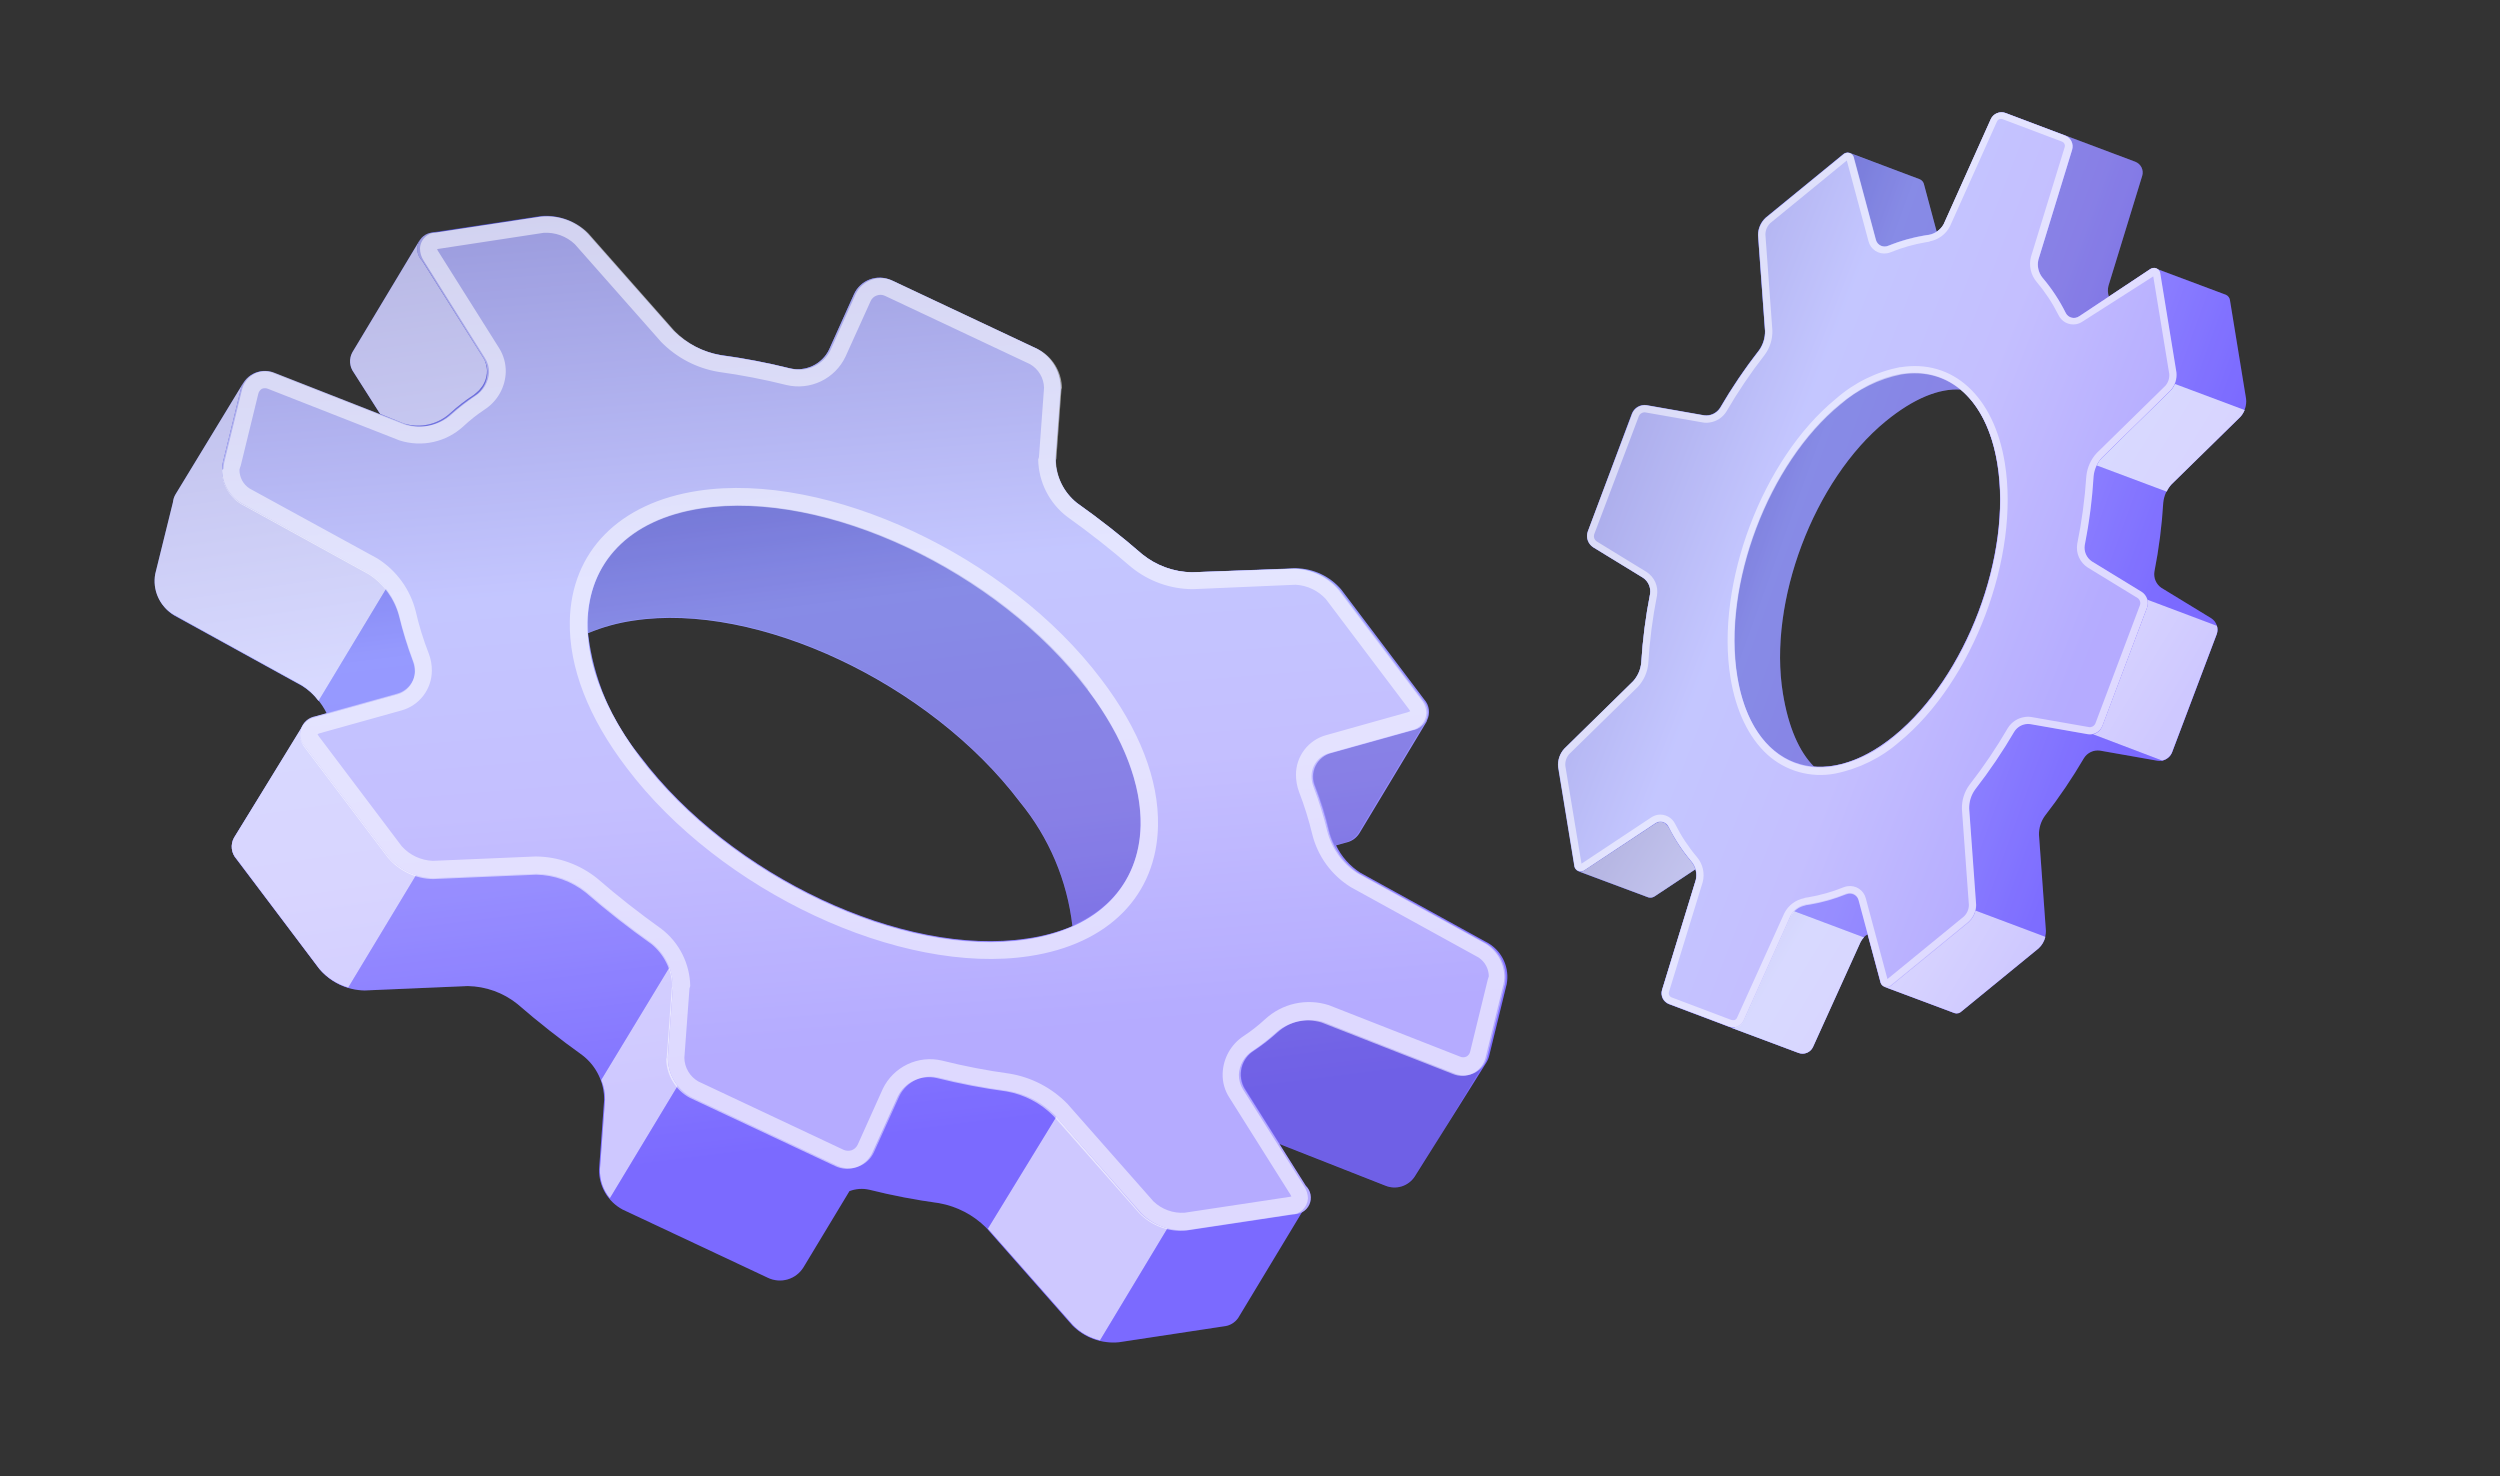
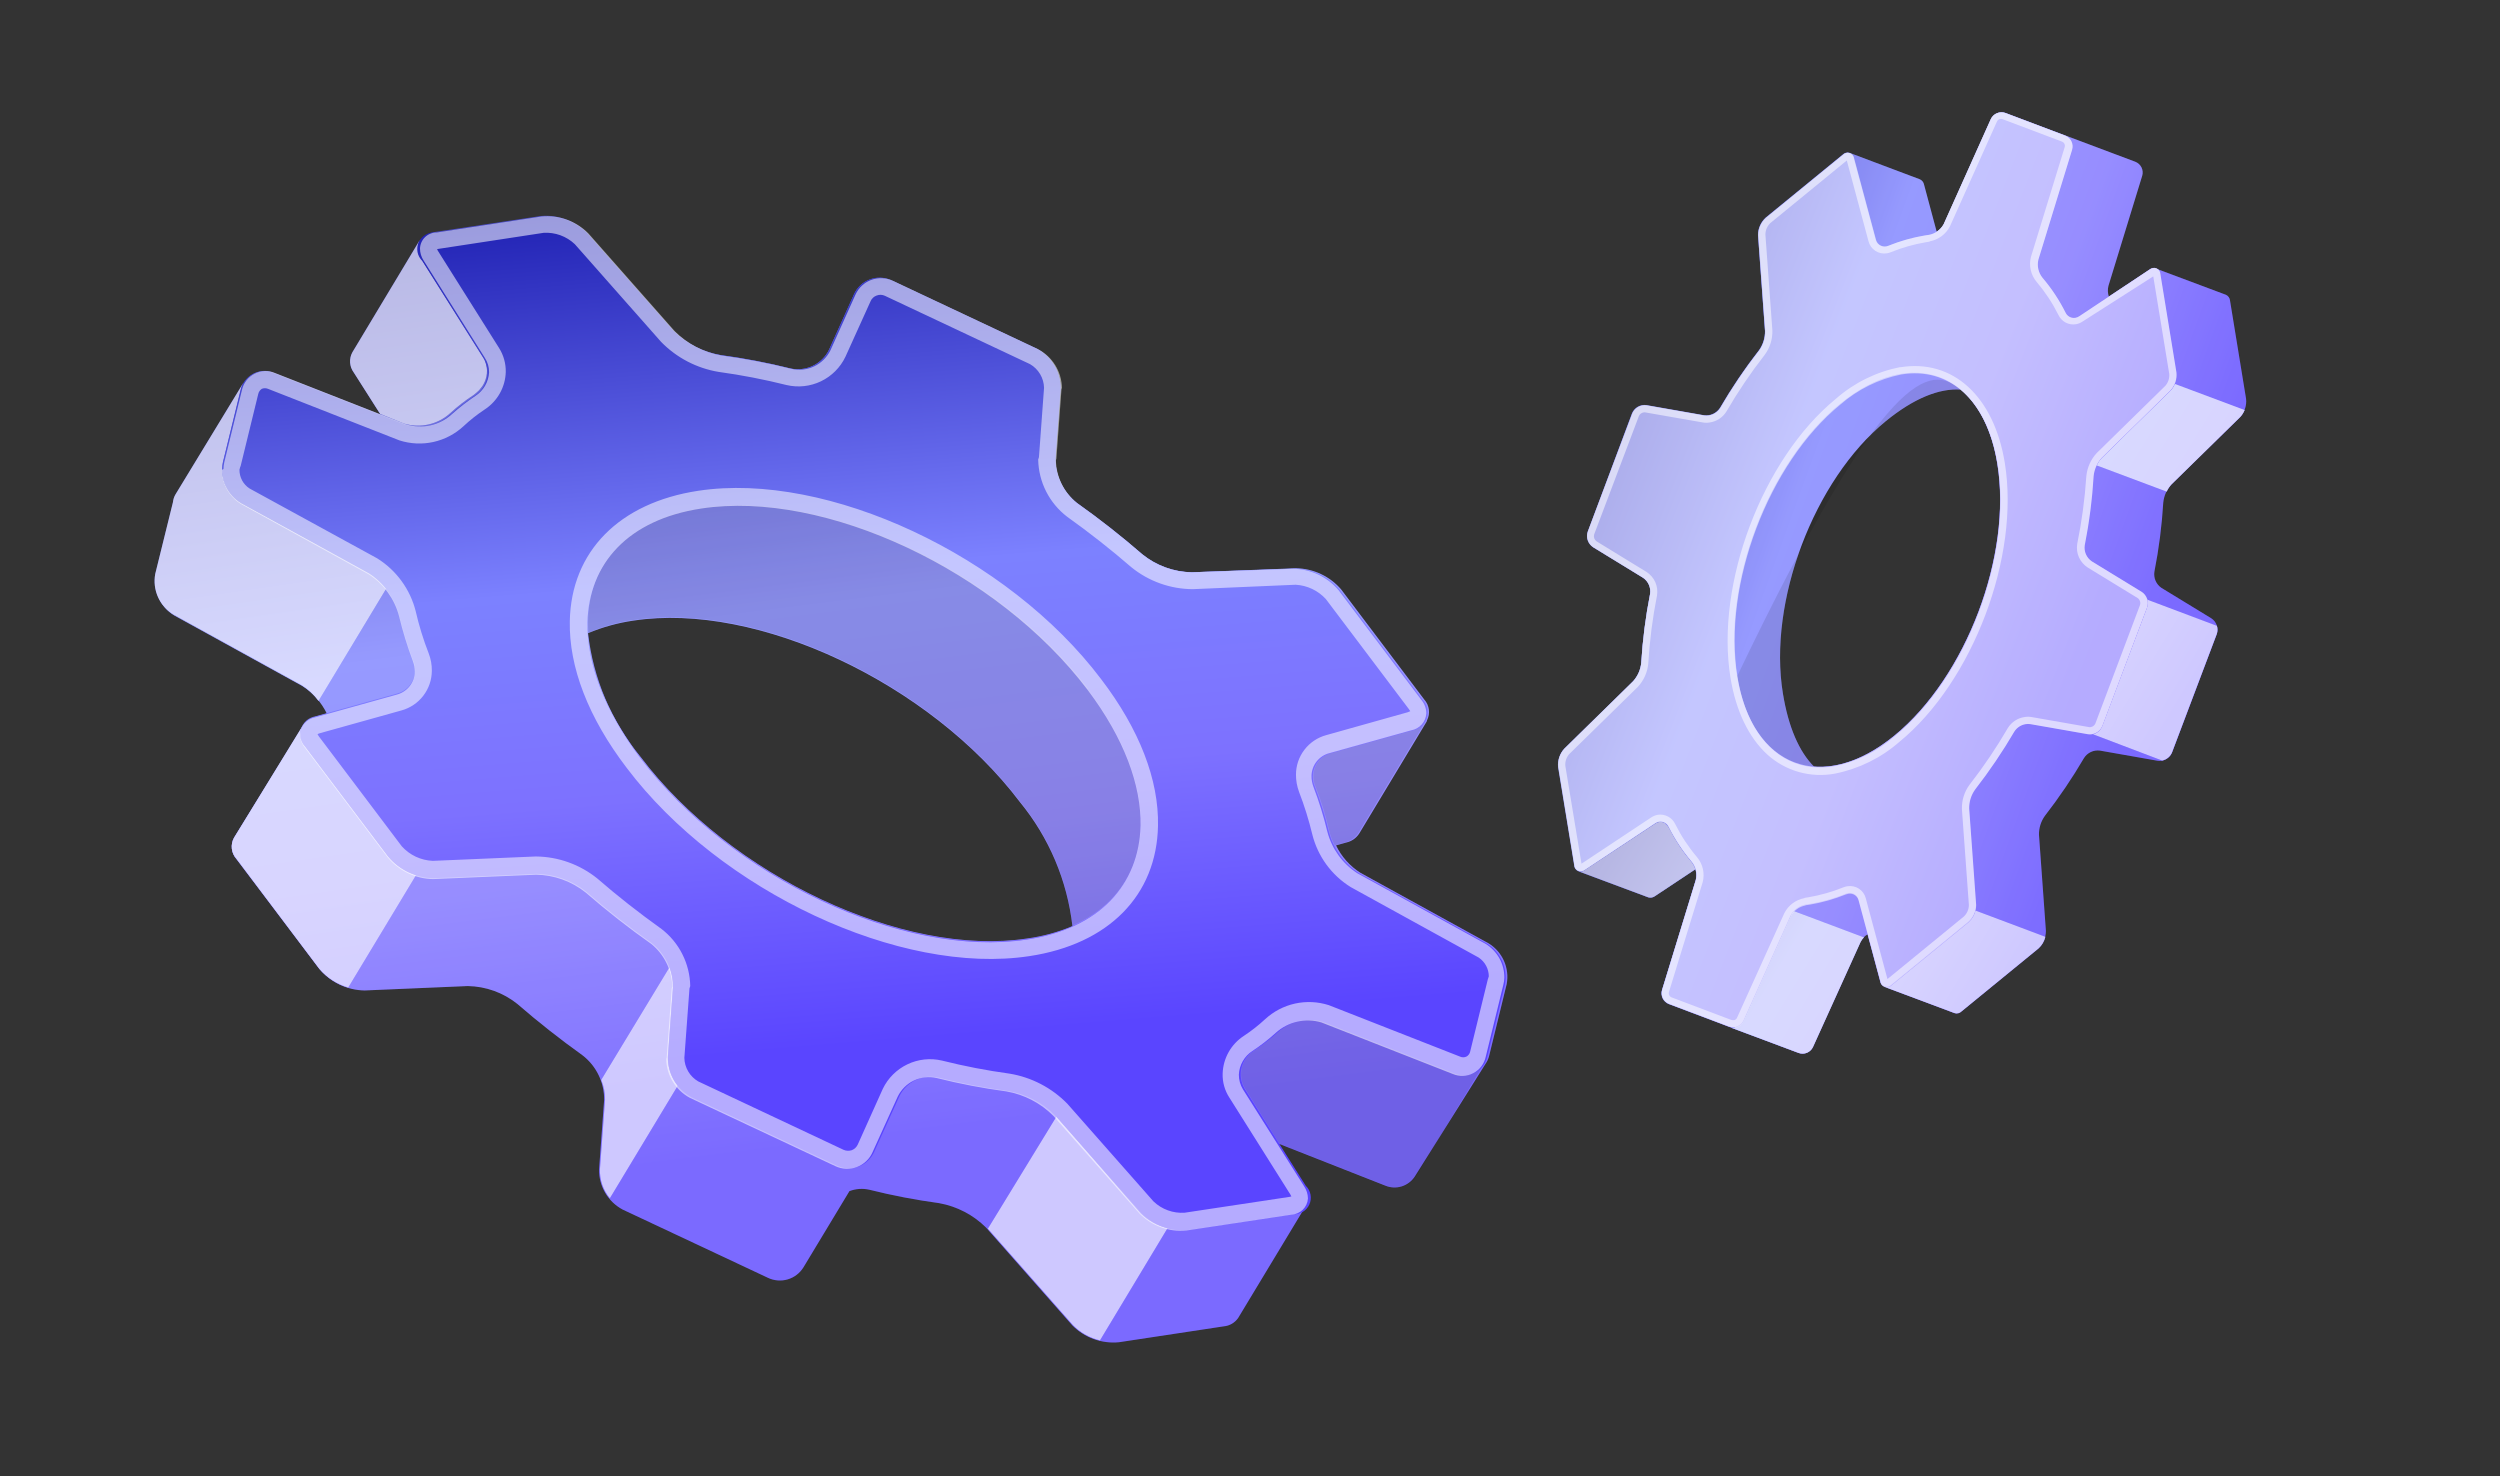
<svg xmlns="http://www.w3.org/2000/svg" width="105" height="62" viewBox="0 0 105 62" fill="none">
  <rect x="0" y="0" width="105" height="62" fill="#333333" stroke="none" />
  <path d="M30.259 14.912C29.511 14.784 28.821 14.427 28.284 13.891L24.659 9.786C24.405 9.529 24.096 9.332 23.756 9.209C23.416 9.086 23.053 9.04 22.694 9.075L18.29 9.74C18.165 9.752 18.044 9.792 17.937 9.858C17.829 9.923 17.738 10.012 17.67 10.117L14.829 14.833C14.755 14.962 14.721 15.11 14.731 15.258C14.742 15.406 14.797 15.548 14.888 15.665L15.99 17.414L11.508 15.659C11.281 15.561 11.027 15.551 10.793 15.631C10.56 15.711 10.365 15.876 10.247 16.092L7.4 20.806C7.352 20.907 7.317 21.014 7.297 21.124L6.559 24.142C6.496 24.473 6.535 24.814 6.673 25.121C6.811 25.427 7.039 25.684 7.328 25.856L12.701 28.815C13.143 29.097 13.498 29.496 13.726 29.968L13.29 30.09C13.072 30.145 12.88 30.278 12.752 30.464L9.83 35.183C9.752 35.326 9.72 35.489 9.738 35.651C9.756 35.813 9.824 35.965 9.932 36.087L13.415 40.695C13.649 40.974 13.94 41.199 14.268 41.355C14.597 41.511 14.955 41.594 15.319 41.599L19.647 41.414C20.403 41.427 21.134 41.69 21.725 42.162C22.599 42.921 23.521 43.645 24.471 44.327C24.756 44.547 24.985 44.83 25.142 45.154C25.299 45.478 25.378 45.834 25.374 46.194L25.162 49.105C25.153 49.452 25.242 49.795 25.417 50.095C25.593 50.395 25.848 50.64 26.155 50.803L32.254 53.668C32.513 53.791 32.808 53.815 33.083 53.734C33.358 53.653 33.593 53.473 33.744 53.229L35.676 50.027C35.944 49.925 36.236 49.906 36.515 49.969C37.48 50.211 38.458 50.398 39.444 50.532C40.191 50.666 40.879 51.025 41.417 51.56L45.035 55.662C45.289 55.92 45.597 56.117 45.938 56.24C46.278 56.363 46.641 56.409 47.001 56.373L51.398 55.706C51.518 55.696 51.635 55.658 51.74 55.597C51.844 55.536 51.934 55.453 52.003 55.353L54.867 50.608C54.934 50.478 54.964 50.331 54.951 50.185C54.939 50.039 54.887 49.899 54.799 49.781L53.697 48.032L58.184 49.796C58.403 49.887 58.646 49.899 58.872 49.829C59.098 49.759 59.292 49.612 59.421 49.414L62.392 44.681C62.462 44.581 62.513 44.468 62.543 44.35L63.281 41.331C63.342 41.002 63.302 40.662 63.166 40.356C63.03 40.051 62.804 39.794 62.519 39.619L57.139 36.658C56.696 36.378 56.34 35.979 56.114 35.506L56.549 35.384C56.66 35.359 56.765 35.312 56.858 35.247C56.95 35.182 57.029 35.099 57.09 35.003L59.916 30.311L59.935 30.252C60.005 30.111 60.032 29.952 60.011 29.796C59.989 29.64 59.921 29.495 59.816 29.378L56.334 24.764C56.099 24.487 55.807 24.264 55.478 24.109C55.15 23.955 54.792 23.872 54.429 23.867L50.054 24.036C49.297 24.024 48.566 23.759 47.978 23.282C47.104 22.523 46.182 21.799 45.23 21.124C44.948 20.901 44.72 20.617 44.564 20.294C44.407 19.971 44.327 19.616 44.327 19.257L44.542 16.339C44.549 15.992 44.459 15.649 44.282 15.349C44.105 15.05 43.847 14.806 43.539 14.645L37.442 11.774C37.301 11.707 37.148 11.67 36.992 11.663C36.836 11.657 36.681 11.681 36.535 11.735C36.388 11.789 36.254 11.872 36.14 11.978C36.026 12.084 35.934 12.212 35.87 12.354L34.818 14.693C34.672 14.989 34.431 15.227 34.132 15.368C33.834 15.509 33.496 15.545 33.175 15.47C32.214 15.23 31.241 15.044 30.259 14.912ZM43.139 39.416C37.947 40.206 30.681 36.787 26.906 31.791C25.682 30.309 24.915 28.503 24.697 26.594C25.31 26.337 25.953 26.159 26.611 26.065C31.796 25.273 39.062 28.692 42.837 33.688C44.059 35.176 44.824 36.985 45.042 38.898C44.432 39.153 43.793 39.327 43.139 39.416Z" fill="url(#paint0_linear_442_1091)" />
  <path opacity="0.2" d="M30.259 14.912C29.511 14.784 28.821 14.427 28.284 13.891L24.659 9.786C24.405 9.529 24.096 9.332 23.756 9.209C23.416 9.086 23.053 9.04 22.694 9.075L18.29 9.74C18.165 9.752 18.044 9.792 17.937 9.858C17.829 9.923 17.738 10.012 17.67 10.117L14.829 14.833C14.755 14.962 14.721 15.11 14.731 15.258C14.742 15.406 14.797 15.548 14.888 15.665L15.99 17.414L11.508 15.659C11.281 15.561 11.027 15.551 10.793 15.631C10.56 15.711 10.365 15.876 10.247 16.092L7.4 20.806C7.352 20.907 7.317 21.014 7.297 21.124L6.559 24.142C6.496 24.473 6.535 24.814 6.673 25.121C6.811 25.427 7.039 25.684 7.328 25.856L12.701 28.815C13.143 29.097 13.498 29.496 13.726 29.968L13.29 30.09C13.072 30.145 12.88 30.278 12.752 30.464L9.83 35.183C9.752 35.326 9.72 35.489 9.738 35.651C9.756 35.813 9.824 35.965 9.932 36.087L13.415 40.695C13.649 40.974 13.94 41.199 14.268 41.355C14.597 41.511 14.955 41.594 15.319 41.599L19.647 41.414C20.403 41.427 21.134 41.69 21.725 42.162C22.599 42.921 23.521 43.645 24.471 44.327C24.756 44.547 24.985 44.83 25.142 45.154C25.299 45.478 25.378 45.834 25.374 46.194L25.162 49.105C25.153 49.452 25.242 49.795 25.417 50.095C25.593 50.395 25.848 50.64 26.155 50.803L32.254 53.668C32.513 53.791 32.808 53.815 33.083 53.734C33.358 53.653 33.593 53.473 33.744 53.229L35.676 50.027C35.944 49.925 36.236 49.906 36.515 49.969C37.48 50.211 38.458 50.398 39.444 50.532C40.191 50.666 40.879 51.025 41.417 51.56L45.035 55.662C45.289 55.92 45.597 56.117 45.938 56.24C46.278 56.363 46.641 56.409 47.001 56.373L51.398 55.706C51.518 55.696 51.635 55.658 51.74 55.597C51.844 55.536 51.934 55.453 52.003 55.353L54.867 50.608C54.934 50.478 54.964 50.331 54.951 50.185C54.939 50.039 54.887 49.899 54.799 49.781L53.697 48.032L58.184 49.796C58.403 49.887 58.646 49.899 58.872 49.829C59.098 49.759 59.292 49.612 59.421 49.414L62.392 44.681C62.462 44.581 62.513 44.468 62.543 44.35L63.281 41.331C63.342 41.002 63.302 40.662 63.166 40.356C63.03 40.051 62.804 39.794 62.519 39.619L57.139 36.658C56.696 36.378 56.34 35.979 56.114 35.506L56.549 35.384C56.66 35.359 56.765 35.312 56.858 35.247C56.95 35.182 57.029 35.099 57.09 35.003L59.916 30.311L59.935 30.252C60.005 30.111 60.032 29.952 60.011 29.796C59.989 29.64 59.921 29.495 59.816 29.378L56.334 24.764C56.099 24.487 55.807 24.264 55.478 24.109C55.15 23.955 54.792 23.872 54.429 23.867L50.054 24.036C49.297 24.024 48.566 23.759 47.978 23.282C47.104 22.523 46.182 21.799 45.23 21.124C44.948 20.901 44.72 20.617 44.564 20.294C44.407 19.971 44.327 19.616 44.327 19.257L44.542 16.339C44.549 15.992 44.459 15.649 44.282 15.349C44.105 15.05 43.847 14.806 43.539 14.645L37.442 11.774C37.301 11.707 37.148 11.67 36.992 11.663C36.836 11.657 36.681 11.681 36.535 11.735C36.388 11.789 36.254 11.872 36.14 11.978C36.026 12.084 35.934 12.212 35.87 12.354L34.818 14.693C34.672 14.989 34.431 15.227 34.132 15.368C33.834 15.509 33.496 15.545 33.175 15.47C32.214 15.23 31.241 15.044 30.259 14.912ZM43.139 39.416C37.947 40.206 30.681 36.787 26.906 31.791C25.682 30.309 24.915 28.503 24.697 26.594C25.31 26.337 25.953 26.159 26.611 26.065C31.796 25.273 39.062 28.692 42.837 33.688C44.059 35.176 44.824 36.985 45.042 38.898C44.432 39.153 43.793 39.327 43.139 39.416Z" fill="white" />
  <path opacity="0.1" d="M52.7 44.114C52.566 44.191 52.45 44.295 52.357 44.418C52.265 44.541 52.198 44.682 52.16 44.831C52.123 44.981 52.115 45.136 52.139 45.288C52.162 45.441 52.216 45.587 52.296 45.718L53.74 48.039L58.227 49.802C58.445 49.894 58.688 49.905 58.914 49.836C59.141 49.766 59.335 49.619 59.464 49.42L62.285 44.742C62.152 44.928 61.96 45.063 61.74 45.124C61.521 45.186 61.286 45.171 61.076 45.082L55.571 42.915C55.24 42.818 54.889 42.806 54.552 42.881C54.216 42.956 53.903 43.116 53.645 43.344C53.351 43.626 53.035 43.883 52.7 44.114ZM59.894 30.268C59.773 30.458 59.582 30.594 59.362 30.644L55.931 31.603C55.787 31.643 55.652 31.713 55.537 31.809C55.422 31.905 55.329 32.025 55.264 32.16C55.2 32.295 55.165 32.443 55.162 32.593C55.159 32.743 55.189 32.892 55.249 33.029C55.493 33.64 55.688 34.268 55.833 34.91C55.884 35.117 55.962 35.317 56.064 35.505L56.508 35.378C56.727 35.32 56.917 35.184 57.042 34.995L59.894 30.268Z" fill="black" />
  <path opacity="0.1" d="M45.695 28.941C48.952 33.255 48.551 37.335 45.044 38.87C44.828 36.96 44.064 35.153 42.844 33.668C39.071 28.666 31.811 25.249 26.613 26.037C25.959 26.129 25.319 26.308 24.712 26.57C24.528 23.867 26.192 21.807 29.465 21.31C34.663 20.522 41.922 23.939 45.695 28.941Z" fill="black" />
  <path d="M25.251 45.355C25.363 45.62 25.417 45.904 25.412 46.191L25.197 49.109C25.183 49.552 25.331 49.986 25.614 50.328L28.466 45.601C28.188 45.256 28.04 44.824 28.049 44.382L28.263 41.464C28.275 41.178 28.225 40.892 28.118 40.626L25.251 45.355ZM9.83 35.183C9.751 35.324 9.718 35.486 9.737 35.646C9.756 35.806 9.826 35.956 9.936 36.074L13.415 40.696C13.735 41.068 14.155 41.339 14.626 41.476L17.478 36.749C17.018 36.613 16.609 36.342 16.302 35.972L12.825 31.367C12.717 31.245 12.649 31.093 12.63 30.931C12.612 30.769 12.645 30.605 12.723 30.462L9.83 35.183ZM41.49 51.605L45.066 55.658C45.376 55.974 45.768 56.195 46.199 56.296L49.039 51.58C48.612 51.484 48.22 51.27 47.907 50.964L44.375 46.889L41.49 51.605ZM7.369 20.767C7.311 20.866 7.275 20.977 7.264 21.091L6.521 24.101C6.459 24.431 6.499 24.772 6.637 25.079C6.774 25.385 7.003 25.642 7.29 25.815L12.664 28.774C12.944 28.945 13.186 29.171 13.378 29.437L16.232 24.704C16.039 24.439 15.796 24.216 15.515 24.047L10.134 21.136C9.844 20.965 9.615 20.708 9.477 20.401C9.34 20.095 9.3 19.753 9.365 19.423L10.109 16.406C10.133 16.299 10.166 16.195 10.21 16.095L7.369 20.767ZM14.796 14.8C14.725 14.931 14.693 15.08 14.703 15.228C14.713 15.377 14.765 15.519 14.853 15.639L15.964 17.383L16.974 17.791C17.307 17.892 17.661 17.904 18 17.827C18.34 17.749 18.653 17.585 18.91 17.351C19.215 17.071 19.542 16.817 19.889 16.592C19.971 16.529 20.049 16.462 20.123 16.39L20.26 16.215C20.34 16.093 20.397 15.957 20.427 15.815C20.468 15.639 20.462 15.455 20.409 15.282C20.392 15.175 20.349 15.073 20.286 14.986L17.72 10.91C17.663 10.815 17.617 10.714 17.584 10.609C17.551 10.498 17.546 10.381 17.57 10.268C17.583 10.204 17.603 10.142 17.63 10.082L14.796 14.8Z" fill="url(#paint1_linear_442_1091)" />
  <path opacity="0.7" d="M25.251 45.355C25.363 45.62 25.417 45.904 25.412 46.191L25.197 49.109C25.183 49.552 25.331 49.986 25.614 50.328L28.466 45.601C28.188 45.256 28.04 44.824 28.049 44.382L28.263 41.464C28.275 41.178 28.225 40.892 28.118 40.626L25.251 45.355ZM9.83 35.183C9.751 35.324 9.718 35.486 9.737 35.646C9.756 35.806 9.826 35.956 9.936 36.074L13.415 40.696C13.735 41.068 14.155 41.339 14.626 41.476L17.478 36.749C17.018 36.613 16.609 36.342 16.302 35.972L12.825 31.367C12.717 31.245 12.649 31.093 12.63 30.931C12.612 30.769 12.645 30.605 12.723 30.462L9.83 35.183ZM41.49 51.605L45.066 55.658C45.376 55.974 45.768 56.195 46.199 56.296L49.039 51.58C48.612 51.484 48.22 51.27 47.907 50.964L44.375 46.889L41.49 51.605ZM7.369 20.767C7.311 20.866 7.275 20.977 7.264 21.091L6.521 24.101C6.459 24.431 6.499 24.772 6.637 25.079C6.774 25.385 7.003 25.642 7.29 25.815L12.664 28.774C12.944 28.945 13.186 29.171 13.378 29.437L16.232 24.704C16.039 24.439 15.796 24.216 15.515 24.047L10.134 21.136C9.844 20.965 9.615 20.708 9.477 20.401C9.34 20.095 9.3 19.753 9.365 19.423L10.109 16.406C10.133 16.299 10.166 16.195 10.21 16.095L7.369 20.767ZM14.796 14.8C14.725 14.931 14.693 15.08 14.703 15.228C14.713 15.377 14.765 15.519 14.853 15.639L15.964 17.383L16.974 17.791C17.307 17.892 17.661 17.904 18 17.827C18.34 17.749 18.653 17.585 18.91 17.351C19.215 17.071 19.542 16.817 19.889 16.592C19.971 16.529 20.049 16.462 20.123 16.39L20.26 16.215C20.34 16.093 20.397 15.957 20.427 15.815C20.468 15.639 20.462 15.455 20.409 15.282C20.392 15.175 20.349 15.073 20.286 14.986L17.72 10.91C17.663 10.815 17.617 10.714 17.584 10.609C17.551 10.498 17.546 10.381 17.57 10.268C17.583 10.204 17.603 10.142 17.63 10.082L14.796 14.8Z" fill="white" />
  <path d="M22.685 9.101L18.281 9.766C18.138 9.754 17.995 9.786 17.871 9.858C17.747 9.93 17.648 10.039 17.588 10.169C17.528 10.3 17.51 10.446 17.536 10.587C17.562 10.728 17.631 10.857 17.734 10.958L20.299 15.034C20.379 15.165 20.433 15.311 20.456 15.463C20.48 15.615 20.473 15.77 20.436 15.92C20.399 16.069 20.333 16.21 20.241 16.334C20.15 16.457 20.034 16.561 19.902 16.64C19.559 16.87 19.232 17.123 18.924 17.399C18.669 17.634 18.356 17.798 18.018 17.874C17.68 17.951 17.327 17.937 16.996 17.835L11.495 15.677C11.357 15.617 11.207 15.589 11.057 15.594C10.907 15.599 10.76 15.637 10.627 15.706C10.493 15.774 10.376 15.872 10.285 15.991C10.193 16.11 10.129 16.248 10.098 16.395L9.36 19.414C9.297 19.744 9.338 20.085 9.475 20.391C9.613 20.698 9.841 20.955 10.129 21.128L15.502 24.086C16.125 24.493 16.575 25.116 16.765 25.836C16.919 26.473 17.111 27.1 17.341 27.714C17.404 27.851 17.436 27.999 17.435 28.15C17.433 28.3 17.399 28.448 17.334 28.583C17.269 28.719 17.175 28.838 17.059 28.933C16.943 29.028 16.807 29.097 16.661 29.134L13.24 30.088C13.104 30.111 12.976 30.172 12.871 30.262C12.767 30.353 12.689 30.47 12.646 30.602C12.604 30.734 12.598 30.875 12.629 31.009C12.661 31.144 12.728 31.268 12.825 31.367L16.306 35.981C16.541 36.259 16.831 36.484 17.16 36.64C17.488 36.796 17.846 36.879 18.21 36.884L22.538 36.7C23.295 36.713 24.025 36.976 24.617 37.447C25.498 38.213 26.418 38.934 27.371 39.608C27.653 39.831 27.88 40.116 28.035 40.44C28.19 40.765 28.268 41.12 28.265 41.479L28.053 44.39C28.045 44.738 28.134 45.08 28.31 45.38C28.485 45.68 28.74 45.925 29.047 46.089L35.152 48.956C35.293 49.023 35.446 49.061 35.601 49.068C35.757 49.075 35.913 49.051 36.059 48.996C36.205 48.942 36.338 48.859 36.451 48.752C36.565 48.645 36.655 48.516 36.718 48.373L37.776 46.037C37.92 45.741 38.161 45.503 38.458 45.361C38.755 45.22 39.092 45.183 39.413 45.257C40.378 45.499 41.356 45.687 42.342 45.82C43.09 45.95 43.779 46.309 44.315 46.848L47.933 50.95C48.187 51.208 48.495 51.405 48.836 51.528C49.176 51.651 49.539 51.697 49.899 51.661L54.302 50.996C54.445 51.008 54.588 50.975 54.712 50.902C54.835 50.829 54.933 50.72 54.992 50.59C55.052 50.459 55.069 50.313 55.042 50.173C55.016 50.032 54.946 49.903 54.843 49.803L52.276 45.733C52.117 45.466 52.07 45.147 52.145 44.845C52.219 44.543 52.41 44.283 52.675 44.12C53.02 43.893 53.347 43.639 53.653 43.362C53.908 43.129 54.219 42.966 54.556 42.889C54.893 42.812 55.244 42.824 55.575 42.923L61.082 45.084C61.22 45.143 61.369 45.172 61.519 45.167C61.669 45.161 61.816 45.123 61.949 45.054C62.082 44.985 62.198 44.887 62.289 44.768C62.379 44.648 62.442 44.51 62.473 44.364L63.211 41.345C63.272 41.016 63.232 40.676 63.096 40.37C62.96 40.065 62.734 39.807 62.448 39.633L57.068 36.672C56.447 36.266 55.999 35.643 55.812 34.925C55.659 34.286 55.464 33.658 55.229 33.044C55.168 32.907 55.138 32.759 55.14 32.609C55.143 32.459 55.178 32.311 55.243 32.176C55.309 32.041 55.403 31.922 55.519 31.827C55.635 31.733 55.77 31.664 55.916 31.627L59.337 30.672C59.474 30.649 59.601 30.589 59.706 30.498C59.81 30.408 59.888 30.29 59.931 30.159C59.974 30.027 59.98 29.886 59.948 29.751C59.916 29.617 59.849 29.493 59.752 29.394L56.27 24.779C56.035 24.503 55.743 24.28 55.415 24.125C55.086 23.971 54.728 23.888 54.365 23.883L50.054 24.036C49.298 24.021 48.568 23.756 47.978 23.282C47.104 22.523 46.182 21.799 45.23 21.124C44.948 20.901 44.72 20.617 44.564 20.294C44.407 19.971 44.327 19.616 44.327 19.257L44.542 16.339C44.549 15.992 44.459 15.649 44.282 15.349C44.105 15.05 43.848 14.806 43.539 14.645L37.442 11.774C37.301 11.707 37.148 11.67 36.992 11.663C36.836 11.657 36.681 11.681 36.535 11.735C36.388 11.789 36.254 11.872 36.14 11.978C36.026 12.084 35.934 12.212 35.87 12.354L34.818 14.693C34.672 14.989 34.431 15.227 34.132 15.368C33.834 15.509 33.496 15.545 33.175 15.47C32.212 15.229 31.236 15.042 30.252 14.91C29.504 14.782 28.814 14.425 28.278 13.888L24.653 9.784C24.395 9.532 24.086 9.34 23.745 9.222C23.405 9.104 23.043 9.063 22.685 9.101ZM45.689 28.96C49.462 33.963 48.312 38.656 43.13 39.442C37.948 40.228 30.672 36.813 26.897 31.818C23.122 26.822 24.274 22.122 29.463 21.338C34.652 20.555 41.922 23.939 45.697 28.934L45.689 28.96Z" fill="url(#paint2_linear_442_1091)" />
-   <path opacity="0.55" d="M22.685 9.101L18.281 9.766C18.138 9.754 17.995 9.786 17.871 9.858C17.747 9.93 17.648 10.039 17.588 10.169C17.528 10.3 17.51 10.446 17.536 10.587C17.562 10.728 17.631 10.857 17.734 10.958L20.299 15.034C20.379 15.165 20.433 15.311 20.456 15.463C20.48 15.615 20.473 15.77 20.436 15.92C20.399 16.069 20.333 16.21 20.241 16.334C20.15 16.457 20.034 16.561 19.902 16.64C19.559 16.87 19.232 17.123 18.924 17.399C18.669 17.634 18.356 17.798 18.018 17.874C17.68 17.951 17.327 17.937 16.996 17.835L11.495 15.677C11.357 15.617 11.207 15.589 11.057 15.594C10.907 15.599 10.76 15.637 10.627 15.706C10.493 15.774 10.376 15.872 10.285 15.991C10.193 16.11 10.129 16.248 10.098 16.395L9.36 19.414C9.297 19.744 9.338 20.085 9.475 20.391C9.613 20.698 9.841 20.955 10.129 21.128L15.502 24.086C16.125 24.493 16.575 25.116 16.765 25.836C16.919 26.473 17.111 27.1 17.341 27.714C17.404 27.851 17.436 27.999 17.435 28.15C17.433 28.3 17.399 28.448 17.334 28.583C17.269 28.719 17.175 28.838 17.059 28.933C16.943 29.028 16.807 29.097 16.661 29.134L13.24 30.088C13.104 30.111 12.976 30.172 12.871 30.262C12.767 30.353 12.689 30.47 12.646 30.602C12.604 30.734 12.598 30.875 12.629 31.009C12.661 31.144 12.728 31.268 12.825 31.367L16.306 35.981C16.541 36.259 16.831 36.484 17.16 36.64C17.488 36.796 17.846 36.879 18.21 36.884L22.538 36.7C23.295 36.713 24.025 36.976 24.617 37.447C25.498 38.213 26.418 38.934 27.371 39.608C27.653 39.831 27.88 40.116 28.035 40.44C28.19 40.765 28.268 41.12 28.265 41.479L28.053 44.39C28.045 44.738 28.134 45.08 28.31 45.38C28.485 45.68 28.74 45.925 29.047 46.089L35.152 48.956C35.293 49.023 35.446 49.061 35.601 49.068C35.757 49.075 35.913 49.051 36.059 48.996C36.205 48.942 36.338 48.859 36.451 48.752C36.565 48.645 36.655 48.516 36.718 48.373L37.776 46.037C37.92 45.741 38.161 45.503 38.458 45.361C38.755 45.22 39.092 45.183 39.413 45.257C40.378 45.499 41.356 45.687 42.342 45.82C43.09 45.95 43.779 46.309 44.315 46.848L47.933 50.95C48.187 51.208 48.495 51.405 48.836 51.528C49.176 51.651 49.539 51.697 49.899 51.661L54.302 50.996C54.445 51.008 54.588 50.975 54.712 50.902C54.835 50.829 54.933 50.72 54.992 50.59C55.052 50.459 55.069 50.313 55.042 50.173C55.016 50.032 54.946 49.903 54.843 49.803L52.276 45.733C52.117 45.466 52.07 45.147 52.145 44.845C52.219 44.543 52.41 44.283 52.675 44.12C53.02 43.893 53.347 43.639 53.653 43.362C53.908 43.129 54.219 42.966 54.556 42.889C54.893 42.812 55.244 42.824 55.575 42.923L61.082 45.084C61.22 45.143 61.369 45.172 61.519 45.167C61.669 45.161 61.816 45.123 61.949 45.054C62.082 44.985 62.198 44.887 62.289 44.768C62.379 44.648 62.442 44.51 62.473 44.364L63.211 41.345C63.272 41.016 63.232 40.676 63.096 40.37C62.96 40.065 62.734 39.807 62.448 39.633L57.068 36.672C56.447 36.266 55.999 35.643 55.812 34.925C55.659 34.286 55.464 33.658 55.229 33.044C55.168 32.907 55.138 32.759 55.14 32.609C55.143 32.459 55.178 32.311 55.243 32.176C55.309 32.041 55.403 31.922 55.519 31.827C55.635 31.733 55.77 31.664 55.916 31.627L59.337 30.672C59.474 30.649 59.601 30.589 59.706 30.498C59.81 30.408 59.888 30.29 59.931 30.159C59.974 30.027 59.98 29.886 59.948 29.751C59.916 29.617 59.849 29.493 59.752 29.394L56.27 24.779C56.035 24.503 55.743 24.28 55.415 24.125C55.086 23.971 54.728 23.888 54.365 23.883L50.054 24.036C49.298 24.021 48.568 23.756 47.978 23.282C47.104 22.523 46.182 21.799 45.23 21.124C44.948 20.901 44.72 20.617 44.564 20.294C44.407 19.971 44.327 19.616 44.327 19.257L44.542 16.339C44.549 15.992 44.459 15.649 44.282 15.349C44.105 15.05 43.848 14.806 43.539 14.645L37.442 11.774C37.301 11.707 37.148 11.67 36.992 11.663C36.836 11.657 36.681 11.681 36.535 11.735C36.388 11.789 36.254 11.872 36.14 11.978C36.026 12.084 35.934 12.212 35.87 12.354L34.818 14.693C34.672 14.989 34.431 15.227 34.132 15.368C33.834 15.509 33.496 15.545 33.175 15.47C32.212 15.229 31.236 15.042 30.252 14.91C29.504 14.782 28.814 14.425 28.278 13.888L24.653 9.784C24.395 9.532 24.086 9.34 23.745 9.222C23.405 9.104 23.043 9.063 22.685 9.101ZM45.689 28.96C49.462 33.963 48.312 38.656 43.13 39.442C37.948 40.228 30.672 36.813 26.897 31.818C23.122 26.822 24.274 22.122 29.463 21.338C34.652 20.555 41.922 23.939 45.697 28.934L45.689 28.96Z" fill="white" />
  <g opacity="0.55">
    <path d="M10.065 19.701C10.073 19.655 10.088 19.611 10.108 19.569L10.844 16.557C10.853 16.51 10.872 16.466 10.898 16.427C10.925 16.388 10.959 16.355 10.998 16.329C11.041 16.312 11.087 16.304 11.134 16.305C11.18 16.306 11.225 16.317 11.267 16.335L16.775 18.496C17.235 18.644 17.727 18.668 18.199 18.564C18.672 18.459 19.108 18.232 19.464 17.904C19.739 17.646 20.036 17.412 20.35 17.203C20.615 17.032 20.835 16.799 20.991 16.524C21.146 16.25 21.233 15.941 21.242 15.626C21.249 15.267 21.15 14.914 20.957 14.61L18.392 10.535L18.356 10.464L18.426 10.451L22.832 9.779C23.071 9.764 23.311 9.799 23.537 9.881C23.762 9.963 23.968 10.09 24.142 10.255L27.767 14.36C28.418 15.026 29.265 15.468 30.184 15.62C31.144 15.752 32.096 15.936 33.036 16.172C33.521 16.286 34.03 16.23 34.479 16.015C34.928 15.8 35.291 15.438 35.506 14.989L36.567 12.646C36.59 12.592 36.624 12.543 36.668 12.503C36.711 12.463 36.762 12.432 36.818 12.413C36.874 12.391 36.933 12.381 36.993 12.382C37.053 12.384 37.112 12.398 37.166 12.424L43.263 15.295C43.437 15.396 43.582 15.54 43.685 15.713C43.788 15.886 43.844 16.082 43.85 16.284L43.636 19.201C43.628 19.235 43.617 19.268 43.604 19.3C43.613 19.766 43.726 20.223 43.936 20.639C44.146 21.054 44.447 21.417 44.816 21.7C45.756 22.371 46.66 23.082 47.511 23.819C48.242 24.414 49.154 24.741 50.096 24.745L54.417 24.559C54.903 24.586 55.358 24.802 55.686 25.161L59.168 29.776C59.21 29.826 59.221 29.859 59.232 29.87L59.123 29.915L55.699 30.876C55.336 30.975 55.015 31.19 54.786 31.489C54.557 31.787 54.432 32.153 54.431 32.529C54.429 32.778 54.473 33.026 54.56 33.259C54.784 33.841 54.97 34.437 55.116 35.043C55.345 35.964 55.925 36.76 56.732 37.259L62.106 40.218C62.235 40.305 62.342 40.422 62.416 40.56C62.49 40.697 62.529 40.851 62.53 41.007C62.519 41.052 62.504 41.096 62.487 41.139L61.749 44.158C61.741 44.204 61.722 44.248 61.694 44.285C61.667 44.323 61.631 44.355 61.59 44.377C61.548 44.397 61.502 44.407 61.455 44.407C61.408 44.407 61.362 44.397 61.32 44.377L55.812 42.217C55.352 42.069 54.862 42.046 54.39 42.15C53.919 42.254 53.484 42.483 53.13 42.811C52.852 43.068 52.553 43.302 52.237 43.51C51.973 43.683 51.755 43.916 51.601 44.191C51.447 44.466 51.361 44.774 51.351 45.089C51.339 45.449 51.439 45.804 51.637 46.105L54.202 50.18L54.238 50.251L54.159 50.269L49.755 50.934C49.515 50.95 49.275 50.916 49.05 50.834C48.824 50.752 48.618 50.624 48.445 50.458L44.827 46.355C44.173 45.688 43.325 45.245 42.403 45.093C41.445 44.962 40.495 44.779 39.557 44.543C39.071 44.43 38.56 44.486 38.11 44.702C37.659 44.918 37.295 45.28 37.078 45.73L36.027 48.069C36.002 48.123 35.968 48.173 35.924 48.214C35.88 48.255 35.829 48.287 35.773 48.309C35.66 48.346 35.536 48.34 35.427 48.291L29.324 45.418C29.151 45.317 29.006 45.173 28.905 45.001C28.803 44.828 28.747 44.632 28.743 44.431L28.958 41.514C28.971 41.482 28.982 41.449 28.99 41.414C28.982 40.95 28.869 40.493 28.66 40.078C28.452 39.663 28.152 39.3 27.784 39.017C26.845 38.346 25.934 37.633 25.089 36.898C24.356 36.307 23.446 35.98 22.505 35.972L18.176 36.156C17.929 36.145 17.687 36.086 17.463 35.981C17.24 35.876 17.04 35.727 16.874 35.543L13.393 30.929L13.335 30.837C13.369 30.816 13.406 30.801 13.444 30.792L16.866 29.837C17.229 29.736 17.55 29.52 17.779 29.22C18.009 28.921 18.134 28.555 18.137 28.177C18.141 27.928 18.097 27.68 18.007 27.447C17.781 26.868 17.597 26.272 17.458 25.666C17.225 24.746 16.646 23.952 15.841 23.45L10.482 20.517C10.35 20.432 10.242 20.315 10.168 20.177C10.094 20.039 10.056 19.884 10.057 19.728M48.636 34.683C48.675 32.756 47.857 30.631 46.243 28.518C42.33 23.339 34.748 19.788 29.325 20.613C26.006 21.117 23.988 23.164 23.932 26.089C23.892 28.017 24.711 30.142 26.324 32.254C30.238 37.434 37.82 40.985 43.236 40.157C46.561 39.655 48.58 37.608 48.636 34.683ZM9.323 19.732C9.32 20.02 9.392 20.305 9.532 20.557C9.673 20.809 9.876 21.02 10.123 21.17L15.496 24.128C16.12 24.535 16.57 25.159 16.759 25.878C16.913 26.515 17.106 27.143 17.336 27.756C17.392 27.901 17.422 28.054 17.423 28.209C17.419 28.432 17.341 28.648 17.203 28.822C17.064 28.997 16.872 29.121 16.656 29.176L13.234 30.13C13.064 30.161 12.909 30.247 12.794 30.375C12.678 30.503 12.608 30.666 12.595 30.838C12.6 31.045 12.674 31.245 12.806 31.405L16.288 36.019C16.522 36.297 16.813 36.522 17.141 36.678C17.47 36.834 17.828 36.917 18.191 36.922L22.519 36.738C23.276 36.751 24.006 37.014 24.598 37.486C25.479 38.251 26.399 38.972 27.353 39.646C27.621 39.863 27.839 40.136 27.991 40.446C28.143 40.756 28.227 41.095 28.235 41.44C28.231 41.464 28.224 41.486 28.213 41.507L28.001 44.418L27.982 44.477C27.987 44.813 28.082 45.142 28.256 45.429C28.431 45.716 28.679 45.951 28.975 46.11L35.081 48.977C35.221 49.044 35.374 49.082 35.529 49.089C35.685 49.096 35.841 49.071 35.987 49.017C36.133 48.963 36.266 48.879 36.38 48.772C36.493 48.665 36.584 48.537 36.646 48.394L37.704 46.058C37.849 45.762 38.089 45.523 38.386 45.382C38.684 45.24 39.02 45.204 39.341 45.278C40.306 45.52 41.284 45.708 42.27 45.84C43.018 45.971 43.708 46.33 44.243 46.869L47.861 50.971C48.115 51.228 48.424 51.426 48.764 51.549C49.104 51.672 49.467 51.717 49.827 51.682L54.231 51.017C54.411 51.011 54.583 50.938 54.713 50.812C54.843 50.687 54.922 50.518 54.934 50.337C54.931 50.154 54.875 49.975 54.772 49.823L52.204 45.754C52.09 45.568 52.03 45.353 52.032 45.135C52.041 44.935 52.097 44.741 52.197 44.568C52.296 44.395 52.435 44.249 52.603 44.141C52.948 43.914 53.275 43.66 53.581 43.382C53.837 43.15 54.148 42.987 54.484 42.91C54.821 42.833 55.172 42.845 55.503 42.944L61.011 45.105C61.148 45.164 61.297 45.193 61.447 45.187C61.597 45.182 61.744 45.144 61.877 45.075C62.01 45.006 62.126 44.908 62.217 44.789C62.307 44.669 62.37 44.531 62.401 44.384L63.139 41.366C63.164 41.27 63.179 41.171 63.183 41.072C63.186 40.784 63.114 40.499 62.974 40.247C62.834 39.995 62.63 39.783 62.383 39.634L57.003 36.673C56.382 36.267 55.934 35.644 55.747 34.926C55.593 34.287 55.399 33.659 55.164 33.045C55.11 32.901 55.082 32.748 55.083 32.594C55.085 32.371 55.161 32.154 55.3 31.979C55.44 31.804 55.633 31.68 55.85 31.628L59.272 30.673C59.442 30.644 59.597 30.557 59.712 30.429C59.827 30.3 59.895 30.136 59.905 29.964C59.905 29.757 59.832 29.557 59.7 29.399L56.218 24.785C55.983 24.508 55.691 24.285 55.363 24.13C55.034 23.976 54.676 23.893 54.313 23.888L50.055 24.037C49.298 24.025 48.567 23.759 47.978 23.282C47.105 22.523 46.183 21.799 45.23 21.124C44.962 20.907 44.744 20.634 44.592 20.324C44.44 20.014 44.356 19.675 44.348 19.33L44.368 19.27L44.582 16.353L44.601 16.293C44.595 15.957 44.499 15.628 44.323 15.342C44.147 15.056 43.897 14.822 43.599 14.665L37.502 11.793C37.361 11.727 37.208 11.69 37.053 11.683C36.897 11.676 36.741 11.701 36.595 11.755C36.449 11.809 36.315 11.891 36.2 11.998C36.086 12.104 35.995 12.232 35.93 12.374L34.879 14.713C34.734 15.009 34.492 15.248 34.193 15.389C33.895 15.53 33.557 15.566 33.235 15.49C32.272 15.249 31.297 15.062 30.313 14.93C29.565 14.802 28.875 14.445 28.338 13.908L24.713 9.803C24.459 9.547 24.15 9.349 23.81 9.226C23.47 9.104 23.107 9.058 22.747 9.092L18.341 9.764C18.16 9.763 17.985 9.832 17.854 9.958C17.723 10.084 17.646 10.256 17.64 10.437C17.64 10.619 17.695 10.797 17.796 10.949L20.361 15.025C20.482 15.207 20.545 15.421 20.542 15.64C20.531 15.839 20.472 16.032 20.372 16.205C20.272 16.377 20.132 16.523 19.964 16.631C19.621 16.861 19.294 17.114 18.986 17.39C18.731 17.625 18.419 17.789 18.08 17.865C17.742 17.942 17.39 17.928 17.058 17.826L11.557 15.668C11.419 15.608 11.27 15.58 11.12 15.585C10.97 15.59 10.822 15.628 10.689 15.697C10.555 15.766 10.438 15.863 10.347 15.982C10.256 16.101 10.192 16.239 10.16 16.386L9.422 19.405C9.399 19.502 9.387 19.601 9.385 19.7L9.323 19.732ZM47.903 34.687C47.836 37.147 46.204 38.997 43.124 39.462C37.933 40.253 30.667 36.833 26.892 31.838C25.355 29.802 24.644 27.821 24.672 26.132C24.738 23.671 26.377 21.824 29.457 21.358C34.648 20.568 41.908 23.985 45.683 28.981C47.219 31.017 47.937 32.999 47.903 34.687Z" fill="white" />
  </g>
  <path d="M66.285 36.586L69.227 37.686C69.273 37.701 69.323 37.704 69.37 37.695C69.418 37.687 69.463 37.666 69.501 37.637L71.203 36.509C71.251 36.655 71.257 36.813 71.219 36.963L69.802 41.581C69.767 41.698 69.777 41.824 69.83 41.933C69.884 42.043 69.977 42.128 70.09 42.172L72.606 43.123L75.532 44.22C75.647 44.262 75.773 44.26 75.886 44.213C75.999 44.166 76.09 44.079 76.142 43.968L78.132 39.567C78.199 39.431 78.305 39.319 78.436 39.243L78.966 41.221C78.975 41.27 78.995 41.315 79.026 41.353C79.056 41.392 79.096 41.422 79.141 41.441L82.089 42.545C82.139 42.558 82.191 42.558 82.241 42.545C82.29 42.533 82.336 42.508 82.374 42.473L85.606 39.826C85.707 39.734 85.788 39.621 85.843 39.496C85.899 39.37 85.927 39.235 85.928 39.098L85.637 35.065C85.63 34.778 85.718 34.497 85.886 34.264C86.485 33.492 87.033 32.682 87.527 31.839C87.597 31.728 87.697 31.64 87.815 31.584C87.934 31.528 88.066 31.508 88.196 31.525L90.616 31.951C90.741 31.969 90.869 31.945 90.978 31.882C91.088 31.819 91.174 31.722 91.222 31.606L93.101 26.628C93.142 26.509 93.143 26.38 93.102 26.261C93.062 26.142 92.983 26.04 92.877 25.971L90.777 24.689C90.669 24.615 90.585 24.512 90.533 24.392C90.481 24.271 90.465 24.139 90.485 24.009C90.674 23.052 90.798 22.082 90.857 21.108C90.886 20.821 91.007 20.551 91.2 20.338L94.085 17.511C94.179 17.409 94.249 17.288 94.292 17.157C94.335 17.026 94.35 16.887 94.335 16.75L93.661 12.625C93.657 12.572 93.639 12.522 93.608 12.479C93.578 12.437 93.537 12.403 93.489 12.381L90.547 11.28C90.5 11.267 90.45 11.264 90.402 11.273C90.354 11.282 90.309 11.303 90.27 11.332L88.571 12.458C88.523 12.311 88.517 12.154 88.555 12.004L89.972 7.385C90.007 7.269 89.997 7.143 89.944 7.033C89.89 6.924 89.797 6.839 89.684 6.794L86.153 5.468L84.235 4.744C84.121 4.702 83.994 4.705 83.882 4.752C83.769 4.799 83.678 4.886 83.625 4.996L81.646 9.409C81.577 9.544 81.471 9.655 81.34 9.73L80.81 7.753C80.801 7.704 80.78 7.658 80.749 7.619C80.718 7.581 80.679 7.55 80.633 7.53L77.683 6.419C77.632 6.404 77.579 6.402 77.528 6.415C77.477 6.428 77.431 6.454 77.394 6.491L74.159 9.135C74.057 9.228 73.976 9.341 73.92 9.467C73.864 9.592 73.835 9.729 73.835 9.866L74.128 13.897C74.133 14.184 74.046 14.465 73.881 14.7C73.28 15.47 72.732 16.28 72.24 17.125C72.169 17.235 72.069 17.322 71.951 17.378C71.832 17.433 71.701 17.455 71.571 17.439L69.146 17.012C69.022 16.995 68.895 17.019 68.786 17.081C68.676 17.143 68.591 17.24 68.543 17.356L66.688 22.326C66.646 22.444 66.646 22.574 66.686 22.693C66.727 22.812 66.806 22.914 66.911 22.983L69.009 24.266C69.117 24.34 69.202 24.443 69.255 24.563C69.307 24.683 69.324 24.815 69.304 24.944C69.115 25.902 68.991 26.872 68.932 27.846C68.902 28.133 68.782 28.402 68.588 28.616L65.703 31.443C65.61 31.546 65.54 31.666 65.496 31.798C65.453 31.929 65.438 32.068 65.452 32.206L66.127 36.329C66.129 36.382 66.144 36.433 66.172 36.478C66.2 36.523 66.239 36.56 66.285 36.586ZM83.884 19.462C84.517 23.314 82.579 28.428 79.563 30.895C78.384 31.862 77.211 32.275 76.186 32.195C75.564 31.571 75.112 30.539 74.882 29.127C74.249 25.275 76.185 20.159 79.201 17.691C80.382 16.727 81.45 16.3 82.35 16.364C83.101 16.998 83.653 18.043 83.884 19.462Z" fill="url(#paint3_linear_442_1091)" />
  <path opacity="0.2" d="M66.285 36.586L69.227 37.686C69.273 37.701 69.323 37.704 69.37 37.695C69.418 37.687 69.463 37.666 69.501 37.637L71.203 36.509C71.251 36.655 71.257 36.813 71.219 36.963L69.802 41.581C69.767 41.698 69.777 41.824 69.83 41.933C69.884 42.043 69.977 42.128 70.09 42.172L72.606 43.123L75.532 44.22C75.647 44.262 75.773 44.26 75.886 44.213C75.999 44.166 76.09 44.079 76.142 43.968L78.132 39.567C78.199 39.431 78.305 39.319 78.436 39.243L78.966 41.221C78.975 41.27 78.995 41.315 79.026 41.353C79.056 41.392 79.096 41.422 79.141 41.441L82.089 42.545C82.139 42.558 82.191 42.558 82.241 42.545C82.29 42.533 82.336 42.508 82.374 42.473L85.606 39.826C85.707 39.734 85.788 39.621 85.843 39.496C85.899 39.37 85.927 39.235 85.928 39.098L85.637 35.065C85.63 34.778 85.718 34.497 85.886 34.264C86.485 33.492 87.033 32.682 87.527 31.839C87.597 31.728 87.697 31.64 87.815 31.584C87.934 31.528 88.066 31.508 88.196 31.525L90.616 31.951C90.741 31.969 90.869 31.945 90.978 31.882C91.088 31.819 91.174 31.722 91.222 31.606L93.101 26.628C93.142 26.509 93.143 26.38 93.102 26.261C93.062 26.142 92.983 26.04 92.877 25.971L90.777 24.689C90.669 24.615 90.585 24.512 90.533 24.392C90.481 24.271 90.465 24.139 90.485 24.009C90.674 23.052 90.798 22.082 90.857 21.108C90.886 20.821 91.007 20.551 91.2 20.338L94.085 17.511C94.179 17.409 94.249 17.288 94.292 17.157C94.335 17.026 94.35 16.887 94.335 16.75L93.661 12.625C93.657 12.572 93.639 12.522 93.608 12.479C93.578 12.437 93.537 12.403 93.489 12.381L90.547 11.28C90.5 11.267 90.45 11.264 90.402 11.273C90.354 11.282 90.309 11.303 90.27 11.332L88.571 12.458C88.523 12.311 88.517 12.154 88.555 12.004L89.972 7.385C90.007 7.269 89.997 7.143 89.944 7.033C89.89 6.924 89.797 6.839 89.684 6.794L86.153 5.468L84.235 4.744C84.121 4.702 83.994 4.705 83.882 4.752C83.769 4.799 83.678 4.886 83.625 4.996L81.646 9.409C81.577 9.544 81.471 9.655 81.34 9.73L80.81 7.753C80.801 7.704 80.78 7.658 80.749 7.619C80.718 7.581 80.679 7.55 80.633 7.53L77.683 6.419C77.632 6.404 77.579 6.402 77.528 6.415C77.477 6.428 77.431 6.454 77.394 6.491L74.159 9.135C74.057 9.228 73.976 9.341 73.92 9.467C73.864 9.592 73.835 9.729 73.835 9.866L74.128 13.897C74.133 14.184 74.046 14.465 73.881 14.7C73.28 15.47 72.732 16.28 72.24 17.125C72.169 17.235 72.069 17.322 71.951 17.378C71.832 17.433 71.701 17.455 71.571 17.439L69.146 17.012C69.022 16.995 68.895 17.019 68.786 17.081C68.676 17.143 68.591 17.24 68.543 17.356L66.688 22.326C66.646 22.444 66.646 22.574 66.686 22.693C66.727 22.812 66.806 22.914 66.911 22.983L69.009 24.266C69.117 24.34 69.202 24.443 69.255 24.563C69.307 24.683 69.324 24.815 69.304 24.944C69.115 25.902 68.991 26.872 68.932 27.846C68.902 28.133 68.782 28.402 68.588 28.616L65.703 31.443C65.61 31.546 65.54 31.666 65.496 31.798C65.453 31.929 65.438 32.068 65.452 32.206L66.127 36.329C66.129 36.382 66.144 36.433 66.172 36.478C66.2 36.523 66.239 36.56 66.285 36.586ZM83.884 19.462C84.517 23.314 82.579 28.428 79.563 30.895C78.384 31.862 77.211 32.275 76.186 32.195C75.564 31.571 75.112 30.539 74.882 29.127C74.249 25.275 76.185 20.159 79.201 17.691C80.382 16.727 81.45 16.3 82.35 16.364C83.101 16.998 83.653 18.043 83.884 19.462Z" fill="white" />
-   <path opacity="0.1" d="M86.751 13.126C86.775 13.179 86.809 13.225 86.853 13.262C86.897 13.3 86.948 13.326 87.004 13.341C87.059 13.356 87.117 13.358 87.173 13.347C87.23 13.336 87.283 13.313 87.329 13.279L88.567 12.458C88.518 12.309 88.514 12.15 88.556 12L89.973 7.381C90.007 7.263 89.997 7.137 89.943 7.027C89.889 6.917 89.796 6.832 89.682 6.787L86.153 5.464L86.747 5.689C86.86 5.734 86.953 5.818 87.006 5.927C87.06 6.036 87.071 6.161 87.038 6.278L85.616 10.896C85.587 11.029 85.587 11.167 85.618 11.299C85.649 11.431 85.709 11.555 85.794 11.661C86.171 12.109 86.492 12.601 86.751 13.126ZM77.7 6.439C77.773 6.488 77.826 6.563 77.847 6.648L78.762 10.059C78.775 10.114 78.8 10.166 78.835 10.21C78.87 10.255 78.915 10.291 78.966 10.316C79.017 10.341 79.073 10.354 79.13 10.354C79.186 10.355 79.243 10.342 79.294 10.318C79.844 10.094 80.42 9.938 81.009 9.854C81.125 9.833 81.237 9.79 81.336 9.726L80.803 7.745C80.795 7.697 80.774 7.652 80.744 7.613C80.713 7.575 80.674 7.545 80.629 7.525L77.7 6.439Z" fill="black" />
-   <path opacity="0.1" d="M72.96 28.402C72.327 24.55 74.263 19.434 77.279 16.966C79.185 15.404 81.07 15.274 82.355 16.364C81.448 16.288 80.384 16.725 79.201 17.691C76.182 20.161 74.253 25.28 74.882 29.127C75.111 30.534 75.558 31.571 76.183 32.197C74.586 32.075 73.344 30.741 72.96 28.402Z" fill="black" />
+   <path opacity="0.1" d="M72.96 28.402C79.185 15.404 81.07 15.274 82.355 16.364C81.448 16.288 80.384 16.725 79.201 17.691C76.182 20.161 74.253 25.28 74.882 29.127C75.111 30.534 75.558 31.571 76.183 32.197C74.586 32.075 73.344 30.741 72.96 28.402Z" fill="black" />
  <path d="M75.545 44.225C75.659 44.267 75.785 44.264 75.897 44.216C76.008 44.169 76.098 44.081 76.148 43.971L78.143 39.57C78.179 39.495 78.228 39.428 78.29 39.373L75.348 38.267C75.286 38.324 75.237 38.394 75.204 38.471L73.224 42.885C73.177 42.985 73.097 43.066 72.997 43.115C72.898 43.163 72.784 43.176 72.676 43.152L75.545 44.225ZM69.229 37.689C69.276 37.702 69.326 37.704 69.374 37.695C69.422 37.687 69.468 37.667 69.507 37.639L71.207 36.509C71.174 36.399 71.12 36.297 71.049 36.208C70.688 35.783 70.379 35.318 70.127 34.822C70.111 34.8 70.097 34.776 70.087 34.752C70.054 34.695 70.01 34.645 69.957 34.606C69.944 34.592 69.931 34.577 69.918 34.562C69.882 34.543 69.843 34.53 69.803 34.523C69.736 34.513 69.667 34.521 69.603 34.546C69.574 34.555 69.546 34.569 69.522 34.588L66.553 36.545C66.53 36.561 66.505 36.575 66.479 36.585C66.446 36.603 66.408 36.611 66.37 36.606C66.338 36.61 66.305 36.604 66.275 36.589L69.229 37.689ZM82.102 42.555C82.151 42.569 82.204 42.569 82.253 42.556C82.303 42.543 82.348 42.517 82.384 42.48L85.618 39.836C85.762 39.706 85.862 39.535 85.906 39.346L82.971 38.243C82.928 38.432 82.827 38.603 82.684 38.733L79.449 41.382C79.413 41.414 79.37 41.438 79.324 41.452C79.278 41.466 79.229 41.469 79.181 41.462L82.102 42.555ZM91 20.648C91.051 20.536 91.12 20.433 91.204 20.343L94.092 17.513C94.17 17.428 94.232 17.329 94.274 17.222L91.344 16.124C91.303 16.232 91.239 16.329 91.157 16.41L88.272 19.238C88.186 19.329 88.115 19.434 88.063 19.548L91 20.648ZM90.808 31.943C90.9 31.925 90.986 31.884 91.058 31.825C91.131 31.766 91.188 31.69 91.224 31.603L93.105 26.628C93.144 26.517 93.145 26.397 93.109 26.285L90.172 25.18C90.209 25.293 90.208 25.415 90.168 25.527L88.285 30.505C88.253 30.586 88.202 30.659 88.136 30.718C88.071 30.776 87.993 30.818 87.908 30.84L90.808 31.943Z" fill="url(#paint4_linear_442_1091)" />
  <path opacity="0.7" d="M75.545 44.225C75.659 44.267 75.785 44.264 75.897 44.216C76.008 44.169 76.098 44.081 76.148 43.971L78.143 39.57C78.179 39.495 78.228 39.428 78.29 39.373L75.348 38.267C75.286 38.324 75.237 38.394 75.204 38.471L73.224 42.885C73.177 42.985 73.097 43.066 72.997 43.115C72.898 43.163 72.784 43.176 72.676 43.152L75.545 44.225ZM69.229 37.689C69.276 37.702 69.326 37.704 69.374 37.695C69.422 37.687 69.468 37.667 69.507 37.639L71.207 36.509C71.174 36.399 71.12 36.297 71.049 36.208C70.688 35.783 70.379 35.318 70.127 34.822C70.111 34.8 70.097 34.776 70.087 34.752C70.054 34.695 70.01 34.645 69.957 34.606C69.944 34.592 69.931 34.577 69.918 34.562C69.882 34.543 69.843 34.53 69.803 34.523C69.736 34.513 69.667 34.521 69.603 34.546C69.574 34.555 69.546 34.569 69.522 34.588L66.553 36.545C66.53 36.561 66.505 36.575 66.479 36.585C66.446 36.603 66.408 36.611 66.37 36.606C66.338 36.61 66.305 36.604 66.275 36.589L69.229 37.689ZM82.102 42.555C82.151 42.569 82.204 42.569 82.253 42.556C82.303 42.543 82.348 42.517 82.384 42.48L85.618 39.836C85.762 39.706 85.862 39.535 85.906 39.346L82.971 38.243C82.928 38.432 82.827 38.603 82.684 38.733L79.449 41.382C79.413 41.414 79.37 41.438 79.324 41.452C79.278 41.466 79.229 41.469 79.181 41.462L82.102 42.555ZM91 20.648C91.051 20.536 91.12 20.433 91.204 20.343L94.092 17.513C94.17 17.428 94.232 17.329 94.274 17.222L91.344 16.124C91.303 16.232 91.239 16.329 91.157 16.41L88.272 19.238C88.186 19.329 88.115 19.434 88.063 19.548L91 20.648ZM90.808 31.943C90.9 31.925 90.986 31.884 91.058 31.825C91.131 31.766 91.188 31.69 91.224 31.603L93.105 26.628C93.144 26.517 93.145 26.397 93.109 26.285L90.172 25.18C90.209 25.293 90.208 25.415 90.168 25.527L88.285 30.505C88.253 30.586 88.202 30.659 88.136 30.718C88.071 30.776 87.993 30.818 87.908 30.84L90.808 31.943Z" fill="white" />
  <path d="M65.439 32.217L66.115 36.34C66.116 36.391 66.132 36.441 66.16 36.483C66.189 36.526 66.229 36.56 66.276 36.58C66.324 36.601 66.376 36.608 66.426 36.6C66.477 36.592 66.525 36.57 66.563 36.536L69.508 34.583C69.554 34.548 69.607 34.525 69.663 34.514C69.72 34.504 69.778 34.505 69.833 34.52C69.889 34.535 69.94 34.562 69.984 34.599C70.027 34.636 70.062 34.682 70.085 34.735C70.348 35.259 70.672 35.75 71.052 36.196C71.137 36.301 71.197 36.424 71.227 36.556C71.257 36.687 71.257 36.824 71.225 36.956L69.809 41.575C69.774 41.691 69.784 41.817 69.837 41.926C69.891 42.036 69.983 42.121 70.097 42.166L72.613 43.116C72.728 43.158 72.854 43.155 72.967 43.108C73.08 43.062 73.171 42.974 73.223 42.864L75.202 38.45C75.266 38.33 75.356 38.227 75.466 38.147C75.576 38.068 75.702 38.015 75.836 37.991C76.415 37.911 76.983 37.758 77.525 37.538C77.576 37.514 77.632 37.501 77.689 37.502C77.745 37.502 77.801 37.515 77.853 37.539C77.904 37.564 77.949 37.6 77.984 37.644C78.02 37.688 78.045 37.739 78.058 37.795L78.974 41.205C78.98 41.257 79 41.305 79.033 41.346C79.065 41.386 79.109 41.416 79.158 41.432C79.208 41.448 79.26 41.45 79.311 41.437C79.361 41.423 79.406 41.396 79.441 41.358L82.673 38.712C82.775 38.619 82.856 38.507 82.911 38.381C82.966 38.256 82.995 38.12 82.995 37.983L82.704 33.95C82.701 33.663 82.791 33.383 82.96 33.152C83.559 32.38 84.108 31.57 84.601 30.727C84.671 30.616 84.771 30.528 84.89 30.472C85.009 30.416 85.141 30.396 85.271 30.413L87.693 30.837C87.818 30.855 87.945 30.831 88.054 30.769C88.163 30.706 88.249 30.61 88.297 30.494L90.176 25.516C90.217 25.397 90.218 25.268 90.177 25.149C90.136 25.03 90.057 24.928 89.952 24.859L87.854 23.575C87.746 23.502 87.661 23.399 87.609 23.279C87.557 23.159 87.539 23.027 87.559 22.898C87.749 21.94 87.874 20.97 87.932 19.996C87.961 19.709 88.081 19.439 88.275 19.226L91.16 16.399C91.253 16.297 91.324 16.176 91.367 16.045C91.41 15.914 91.424 15.775 91.409 15.638L90.736 11.513C90.735 11.461 90.719 11.411 90.69 11.368C90.661 11.325 90.62 11.292 90.573 11.271C90.525 11.251 90.473 11.245 90.422 11.253C90.371 11.261 90.323 11.284 90.285 11.319L87.33 13.281C87.284 13.315 87.231 13.338 87.175 13.349C87.118 13.36 87.061 13.358 87.005 13.343C86.95 13.329 86.898 13.302 86.855 13.264C86.811 13.227 86.776 13.181 86.753 13.128C86.491 12.605 86.167 12.115 85.788 11.67C85.703 11.565 85.642 11.441 85.612 11.309C85.581 11.177 85.582 11.04 85.613 10.908L87.03 6.289C87.065 6.172 87.054 6.046 87.001 5.937C86.948 5.827 86.855 5.742 86.741 5.698L84.225 4.747C84.11 4.706 83.984 4.709 83.872 4.756C83.759 4.802 83.668 4.889 83.615 5L81.636 9.413C81.571 9.532 81.48 9.635 81.37 9.714C81.26 9.793 81.134 9.846 81 9.869C80.421 9.95 79.853 10.103 79.312 10.323C79.26 10.347 79.204 10.36 79.147 10.359C79.091 10.359 79.035 10.346 78.984 10.322C78.932 10.297 78.888 10.261 78.852 10.217C78.816 10.173 78.791 10.121 78.778 10.066L77.862 6.656C77.857 6.604 77.837 6.555 77.804 6.515C77.772 6.474 77.728 6.444 77.679 6.429C77.629 6.413 77.577 6.411 77.526 6.425C77.477 6.439 77.431 6.466 77.397 6.505L74.163 9.149C74.061 9.242 73.979 9.355 73.923 9.48C73.867 9.606 73.838 9.742 73.838 9.88L74.132 13.911C74.136 14.198 74.05 14.479 73.885 14.714C73.283 15.484 72.735 16.294 72.244 17.139C72.173 17.249 72.072 17.336 71.954 17.392C71.836 17.447 71.704 17.468 71.574 17.453L69.15 17.026C69.025 17.009 68.898 17.033 68.789 17.095C68.68 17.157 68.594 17.254 68.546 17.37L66.687 22.325C66.646 22.444 66.645 22.573 66.686 22.692C66.726 22.811 66.806 22.914 66.911 22.983L69.009 24.266C69.117 24.34 69.202 24.442 69.254 24.562C69.306 24.682 69.323 24.814 69.303 24.944C69.115 25.902 68.99 26.871 68.931 27.846C68.902 28.132 68.782 28.402 68.588 28.615L65.703 31.443C65.606 31.546 65.533 31.668 65.487 31.801C65.442 31.935 65.425 32.076 65.439 32.217ZM77.279 16.966C80.297 14.497 83.255 15.615 83.888 19.466C84.521 23.318 82.583 28.433 79.566 30.9C76.55 33.367 73.591 32.251 72.957 28.399C72.324 24.548 74.265 19.431 77.279 16.966Z" fill="url(#paint5_linear_442_1091)" />
  <path opacity="0.55" d="M65.439 32.217L66.115 36.34C66.116 36.391 66.132 36.441 66.16 36.483C66.189 36.526 66.229 36.56 66.276 36.58C66.324 36.601 66.376 36.608 66.426 36.6C66.477 36.592 66.525 36.57 66.563 36.536L69.508 34.583C69.554 34.548 69.607 34.525 69.663 34.514C69.72 34.504 69.778 34.505 69.833 34.52C69.889 34.535 69.94 34.562 69.984 34.599C70.027 34.636 70.062 34.682 70.085 34.735C70.348 35.259 70.672 35.75 71.052 36.196C71.137 36.301 71.197 36.424 71.227 36.556C71.257 36.687 71.257 36.824 71.225 36.956L69.809 41.575C69.774 41.691 69.784 41.817 69.837 41.926C69.891 42.036 69.983 42.121 70.097 42.166L72.613 43.116C72.728 43.158 72.854 43.155 72.967 43.108C73.08 43.062 73.171 42.974 73.223 42.864L75.202 38.45C75.266 38.33 75.356 38.227 75.466 38.147C75.576 38.068 75.702 38.015 75.836 37.991C76.415 37.911 76.983 37.758 77.525 37.538C77.576 37.514 77.632 37.501 77.689 37.502C77.745 37.502 77.801 37.515 77.853 37.539C77.904 37.564 77.949 37.6 77.984 37.644C78.02 37.688 78.045 37.739 78.058 37.795L78.974 41.205C78.98 41.257 79 41.305 79.033 41.346C79.065 41.386 79.109 41.416 79.158 41.432C79.208 41.448 79.26 41.45 79.311 41.437C79.361 41.423 79.406 41.396 79.441 41.358L82.673 38.712C82.775 38.619 82.856 38.507 82.911 38.381C82.966 38.256 82.995 38.12 82.995 37.983L82.704 33.95C82.701 33.663 82.791 33.383 82.96 33.152C83.559 32.38 84.108 31.57 84.601 30.727C84.671 30.616 84.771 30.528 84.89 30.472C85.009 30.416 85.141 30.396 85.271 30.413L87.693 30.837C87.818 30.855 87.945 30.831 88.054 30.769C88.163 30.706 88.249 30.61 88.297 30.494L90.176 25.516C90.217 25.397 90.218 25.268 90.177 25.149C90.136 25.03 90.057 24.928 89.952 24.859L87.854 23.575C87.746 23.502 87.661 23.399 87.609 23.279C87.557 23.159 87.539 23.027 87.559 22.898C87.749 21.94 87.874 20.97 87.932 19.996C87.961 19.709 88.081 19.439 88.275 19.226L91.16 16.399C91.253 16.297 91.324 16.176 91.367 16.045C91.41 15.914 91.424 15.775 91.409 15.638L90.736 11.513C90.735 11.461 90.719 11.411 90.69 11.368C90.661 11.325 90.62 11.292 90.573 11.271C90.525 11.251 90.473 11.245 90.422 11.253C90.371 11.261 90.323 11.284 90.285 11.319L87.33 13.281C87.284 13.315 87.231 13.338 87.175 13.349C87.118 13.36 87.061 13.358 87.005 13.343C86.95 13.329 86.898 13.302 86.855 13.264C86.811 13.227 86.776 13.181 86.753 13.128C86.491 12.605 86.167 12.115 85.788 11.67C85.703 11.565 85.642 11.441 85.612 11.309C85.581 11.177 85.582 11.04 85.613 10.908L87.03 6.289C87.065 6.172 87.054 6.046 87.001 5.937C86.948 5.827 86.855 5.742 86.741 5.698L84.225 4.747C84.11 4.706 83.984 4.709 83.872 4.756C83.759 4.802 83.668 4.889 83.615 5L81.636 9.413C81.571 9.532 81.48 9.635 81.37 9.714C81.26 9.793 81.134 9.846 81 9.869C80.421 9.95 79.853 10.103 79.312 10.323C79.26 10.347 79.204 10.36 79.147 10.359C79.091 10.359 79.035 10.346 78.984 10.322C78.932 10.297 78.888 10.261 78.852 10.217C78.816 10.173 78.791 10.121 78.778 10.066L77.862 6.656C77.857 6.604 77.837 6.555 77.804 6.515C77.772 6.474 77.728 6.444 77.679 6.429C77.629 6.413 77.577 6.411 77.526 6.425C77.477 6.439 77.431 6.466 77.397 6.505L74.163 9.149C74.061 9.242 73.979 9.355 73.923 9.48C73.867 9.606 73.838 9.742 73.838 9.88L74.132 13.911C74.136 14.198 74.05 14.479 73.885 14.714C73.283 15.484 72.735 16.294 72.244 17.139C72.173 17.249 72.072 17.336 71.954 17.392C71.836 17.447 71.704 17.468 71.574 17.453L69.15 17.026C69.025 17.009 68.898 17.033 68.789 17.095C68.68 17.157 68.594 17.254 68.546 17.37L66.687 22.325C66.646 22.444 66.645 22.573 66.686 22.692C66.726 22.811 66.806 22.914 66.911 22.983L69.009 24.266C69.117 24.34 69.202 24.442 69.254 24.562C69.306 24.682 69.323 24.814 69.303 24.944C69.115 25.902 68.99 26.871 68.931 27.846C68.902 28.132 68.782 28.402 68.588 28.615L65.703 31.443C65.606 31.546 65.533 31.668 65.487 31.801C65.442 31.935 65.425 32.076 65.439 32.217ZM77.279 16.966C80.297 14.497 83.255 15.615 83.888 19.466C84.521 23.318 82.583 28.433 79.566 30.9C76.55 33.367 73.591 32.251 72.957 28.399C72.324 24.548 74.265 19.431 77.279 16.966Z" fill="white" />
  <g opacity="0.55">
    <path d="M72.8 42.844C72.771 42.849 72.742 42.846 72.714 42.837L70.198 41.887C70.157 41.869 70.125 41.838 70.106 41.798C70.087 41.758 70.082 41.713 70.093 41.671L71.512 37.054C71.56 36.873 71.563 36.682 71.522 36.499C71.481 36.316 71.397 36.146 71.276 36.002C70.916 35.577 70.608 35.11 70.359 34.611C70.295 34.476 70.19 34.365 70.058 34.295C69.926 34.225 69.775 34.199 69.628 34.221C69.527 34.24 69.431 34.279 69.346 34.336L66.423 36.274L65.744 32.167C65.73 31.988 65.788 31.811 65.905 31.674L68.793 28.845C69.04 28.578 69.193 28.237 69.227 27.875C69.284 26.913 69.407 25.957 69.594 25.012C69.626 24.822 69.6 24.626 69.522 24.45C69.443 24.274 69.314 24.124 69.152 24.02L67.052 22.734C67.008 22.702 66.975 22.657 66.957 22.606C66.94 22.554 66.939 22.498 66.954 22.446L68.835 17.471C68.853 17.431 68.88 17.397 68.915 17.371C68.949 17.345 68.99 17.328 69.033 17.321C69.054 17.317 69.077 17.316 69.098 17.32L71.521 17.744C71.618 17.761 71.718 17.761 71.815 17.743C71.957 17.721 72.093 17.669 72.213 17.59C72.333 17.51 72.434 17.405 72.51 17.283C72.993 16.451 73.533 15.653 74.125 14.894C74.339 14.6 74.45 14.243 74.44 13.88L74.147 9.849C74.148 9.76 74.166 9.672 74.201 9.59C74.237 9.507 74.288 9.433 74.352 9.371L77.566 6.74L78.476 10.129C78.518 10.296 78.622 10.442 78.766 10.537C78.911 10.631 79.086 10.667 79.257 10.638C79.312 10.629 79.367 10.613 79.418 10.591C79.888 10.4 80.376 10.261 80.876 10.176L81.034 10.15L81.049 10.136C81.228 10.103 81.398 10.029 81.546 9.92C81.693 9.811 81.813 9.671 81.897 9.508L83.877 5.094C83.89 5.068 83.909 5.045 83.933 5.028C83.956 5.01 83.984 4.999 84.013 4.995C84.042 4.991 84.071 4.994 84.099 5.002L86.615 5.952C86.656 5.97 86.689 6.001 86.708 6.041C86.728 6.081 86.732 6.126 86.72 6.169L85.301 10.785C85.253 10.966 85.25 11.157 85.291 11.34C85.332 11.523 85.416 11.694 85.537 11.838C85.897 12.263 86.205 12.729 86.454 13.228C86.517 13.364 86.622 13.475 86.754 13.546C86.886 13.616 87.038 13.642 87.186 13.618C87.287 13.601 87.383 13.562 87.468 13.504L90.437 11.608L91.109 15.707C91.123 15.886 91.065 16.064 90.948 16.2L88.06 19.03C87.814 19.297 87.662 19.638 87.626 20C87.563 20.956 87.435 21.906 87.243 22.845C87.212 23.035 87.237 23.231 87.316 23.407C87.395 23.583 87.523 23.733 87.686 23.837L89.784 25.12C89.828 25.152 89.861 25.197 89.878 25.249C89.896 25.301 89.897 25.356 89.881 25.409L88.005 30.389C87.987 30.428 87.96 30.463 87.925 30.489C87.891 30.515 87.85 30.532 87.807 30.538C87.786 30.544 87.763 30.545 87.742 30.539L85.319 30.115C85.222 30.098 85.122 30.099 85.025 30.117C84.882 30.138 84.747 30.191 84.627 30.27C84.507 30.349 84.406 30.454 84.33 30.576C83.847 31.408 83.307 32.207 82.715 32.966C82.501 33.26 82.39 33.616 82.4 33.98L82.693 38.01C82.692 38.1 82.674 38.188 82.638 38.27C82.603 38.352 82.552 38.426 82.488 38.489L79.273 41.12L78.364 37.731C78.322 37.563 78.217 37.417 78.072 37.323C77.927 37.229 77.751 37.194 77.581 37.224C77.526 37.233 77.473 37.248 77.422 37.268C76.952 37.458 76.463 37.597 75.964 37.684L75.804 37.708L75.789 37.721C75.609 37.754 75.439 37.828 75.292 37.937C75.145 38.046 75.026 38.188 74.943 38.351L72.952 42.753C72.939 42.779 72.92 42.802 72.896 42.819C72.873 42.837 72.845 42.848 72.816 42.852M79.816 15.417C78.812 15.614 77.879 16.073 77.11 16.747C74.022 19.273 72.037 24.532 72.681 28.471C72.909 29.857 73.441 30.964 74.217 31.681C74.597 32.028 75.052 32.282 75.547 32.423C76.042 32.563 76.563 32.587 77.068 32.492C78.07 32.292 79.003 31.833 79.772 31.16C82.859 28.633 84.845 23.375 84.201 19.436C83.743 16.638 82.017 15.063 79.806 15.426M72.865 43.175C72.944 43.161 73.018 43.129 73.082 43.081C73.145 43.032 73.197 42.969 73.231 42.897L75.21 38.484C75.273 38.367 75.361 38.266 75.468 38.187C75.574 38.109 75.697 38.056 75.827 38.031L75.84 38.02L76.004 37.997C76.526 37.909 77.037 37.764 77.528 37.566C77.56 37.554 77.594 37.545 77.628 37.539C77.723 37.522 77.821 37.541 77.902 37.594C77.983 37.647 78.04 37.729 78.062 37.823L78.978 41.234C78.987 41.304 79.023 41.368 79.078 41.411C79.134 41.455 79.204 41.475 79.275 41.468C79.337 41.456 79.396 41.428 79.445 41.387L82.677 38.74C82.778 38.648 82.859 38.535 82.915 38.41C82.97 38.284 82.999 38.149 82.999 38.012L82.708 33.979C82.697 33.683 82.786 33.392 82.961 33.153C83.56 32.381 84.108 31.571 84.602 30.728C84.654 30.644 84.724 30.573 84.806 30.519C84.888 30.465 84.981 30.429 85.078 30.414C85.142 30.403 85.207 30.403 85.272 30.413L87.694 30.838C87.75 30.848 87.807 30.848 87.862 30.838C87.958 30.823 88.048 30.783 88.125 30.723C88.201 30.662 88.26 30.584 88.298 30.494L90.176 25.517C90.218 25.398 90.218 25.268 90.178 25.149C90.137 25.03 90.058 24.928 89.953 24.859L87.855 23.576C87.747 23.502 87.662 23.399 87.609 23.28C87.557 23.16 87.54 23.027 87.56 22.898C87.75 21.94 87.874 20.971 87.932 19.996C87.962 19.709 88.082 19.44 88.276 19.227L91.161 16.399C91.254 16.297 91.325 16.177 91.368 16.046C91.411 15.914 91.425 15.775 91.41 15.638L90.737 11.513C90.736 11.476 90.727 11.439 90.711 11.406C90.695 11.372 90.672 11.342 90.644 11.318C90.615 11.293 90.582 11.275 90.546 11.265C90.511 11.254 90.473 11.251 90.436 11.255C90.382 11.265 90.33 11.287 90.285 11.319L87.331 13.281C87.282 13.314 87.227 13.336 87.168 13.347C87.084 13.361 86.998 13.347 86.922 13.307C86.847 13.268 86.787 13.204 86.751 13.126C86.49 12.603 86.166 12.113 85.787 11.668C85.701 11.562 85.641 11.439 85.61 11.307C85.58 11.175 85.58 11.038 85.611 10.906L87.028 6.287C87.063 6.17 87.053 6.044 86.999 5.935C86.946 5.825 86.853 5.74 86.74 5.696L84.224 4.745C84.147 4.717 84.063 4.709 83.982 4.722C83.903 4.735 83.828 4.766 83.764 4.814C83.7 4.862 83.648 4.925 83.614 4.998L81.634 9.411C81.571 9.528 81.482 9.629 81.375 9.707C81.267 9.786 81.144 9.839 81.013 9.864C80.959 9.867 80.902 9.878 80.848 9.887C80.326 9.975 79.815 10.119 79.324 10.318L79.227 10.347C79.131 10.363 79.033 10.343 78.952 10.29C78.871 10.236 78.813 10.155 78.79 10.06L77.875 6.65C77.866 6.58 77.83 6.516 77.774 6.472C77.719 6.428 77.648 6.408 77.578 6.416C77.515 6.427 77.457 6.456 77.41 6.499L74.175 9.143C74.073 9.236 73.992 9.349 73.936 9.475C73.88 9.6 73.851 9.737 73.851 9.874L74.144 13.905C74.149 14.192 74.063 14.473 73.897 14.708C73.296 15.478 72.748 16.288 72.257 17.133C72.203 17.216 72.132 17.287 72.049 17.34C71.967 17.394 71.874 17.43 71.776 17.446C71.713 17.455 71.65 17.455 71.587 17.447L69.162 17.02C69.107 17.01 69.05 17.01 68.994 17.02C68.898 17.036 68.808 17.075 68.732 17.136C68.656 17.196 68.596 17.274 68.559 17.364L66.688 22.326C66.647 22.445 66.646 22.574 66.686 22.693C66.727 22.812 66.806 22.914 66.912 22.983L69.009 24.267C69.118 24.34 69.203 24.443 69.255 24.563C69.307 24.683 69.324 24.815 69.304 24.944C69.115 25.902 68.991 26.872 68.932 27.846C68.903 28.133 68.782 28.402 68.589 28.616L65.704 31.443C65.611 31.546 65.54 31.667 65.497 31.798C65.453 31.93 65.438 32.069 65.452 32.206L66.128 36.329C66.129 36.366 66.137 36.403 66.153 36.437C66.169 36.47 66.192 36.5 66.221 36.525C66.249 36.549 66.282 36.567 66.318 36.578C66.353 36.588 66.391 36.592 66.428 36.587C66.481 36.578 66.532 36.557 66.576 36.525L69.521 34.572C69.57 34.539 69.625 34.517 69.683 34.507C69.767 34.495 69.851 34.51 69.925 34.551C69.998 34.591 70.057 34.654 70.091 34.731C70.353 35.255 70.678 35.746 71.058 36.192C71.143 36.297 71.203 36.42 71.233 36.552C71.263 36.684 71.262 36.82 71.231 36.952L69.814 41.571C69.779 41.687 69.789 41.813 69.843 41.922C69.896 42.032 69.989 42.117 70.103 42.162L72.619 43.112C72.697 43.14 72.78 43.149 72.862 43.138L72.865 43.175ZM79.854 15.728C81.834 15.403 83.451 16.756 83.899 19.488C84.532 23.34 82.594 28.454 79.578 30.922C78.85 31.561 77.968 31.998 77.018 32.187C75.038 32.512 73.421 31.159 72.975 28.429C72.342 24.577 74.278 19.461 77.294 16.993C78.023 16.356 78.905 15.92 79.854 15.728Z" fill="white" />
  </g>
  <defs>
    <linearGradient id="paint0_linear_442_1091" x1="40.15" y1="47.356" x2="34.276" y2="0.817" gradientUnits="userSpaceOnUse">
      <stop stop-color="#5A45FF" />
      <stop offset="0.265" stop-color="#7D71FF" />
      <stop offset="0.479" stop-color="#7C81FF" />
      <stop offset="1" stop-color="#000099" />
    </linearGradient>
    <linearGradient id="paint1_linear_442_1091" x1="33.477" y1="45.205" x2="27.701" y2="5.474" gradientUnits="userSpaceOnUse">
      <stop stop-color="#5A45FF" />
      <stop offset="0.265" stop-color="#7D71FF" />
      <stop offset="0.479" stop-color="#7C81FF" />
      <stop offset="1" stop-color="#000099" />
    </linearGradient>
    <linearGradient id="paint2_linear_442_1091" x1="41.827" y1="43.4" x2="38.414" y2="1.917" gradientUnits="userSpaceOnUse">
      <stop stop-color="#5A45FF" />
      <stop offset="0.265" stop-color="#7D71FF" />
      <stop offset="0.479" stop-color="#7C81FF" />
      <stop offset="1" stop-color="#000099" />
    </linearGradient>
    <linearGradient id="paint3_linear_442_1091" x1="90.44" y1="27.184" x2="58.877" y2="15.742" gradientUnits="userSpaceOnUse">
      <stop stop-color="#5A45FF" />
      <stop offset="0.265" stop-color="#7D71FF" />
      <stop offset="0.479" stop-color="#7C81FF" />
      <stop offset="1" stop-color="#000099" />
    </linearGradient>
    <linearGradient id="paint4_linear_442_1091" x1="90.997" y1="30.868" x2="75.375" y2="21.384" gradientUnits="userSpaceOnUse">
      <stop stop-color="#5A45FF" />
      <stop offset="0.265" stop-color="#7D71FF" />
      <stop offset="0.479" stop-color="#7C81FF" />
      <stop offset="1" stop-color="#000099" />
    </linearGradient>
    <linearGradient id="paint5_linear_442_1091" x1="88.248" y1="26.173" x2="59.476" y2="14.976" gradientUnits="userSpaceOnUse">
      <stop stop-color="#5A45FF" />
      <stop offset="0.265" stop-color="#7D71FF" />
      <stop offset="0.479" stop-color="#7C81FF" />
      <stop offset="1" stop-color="#000099" />
    </linearGradient>
  </defs>
</svg>